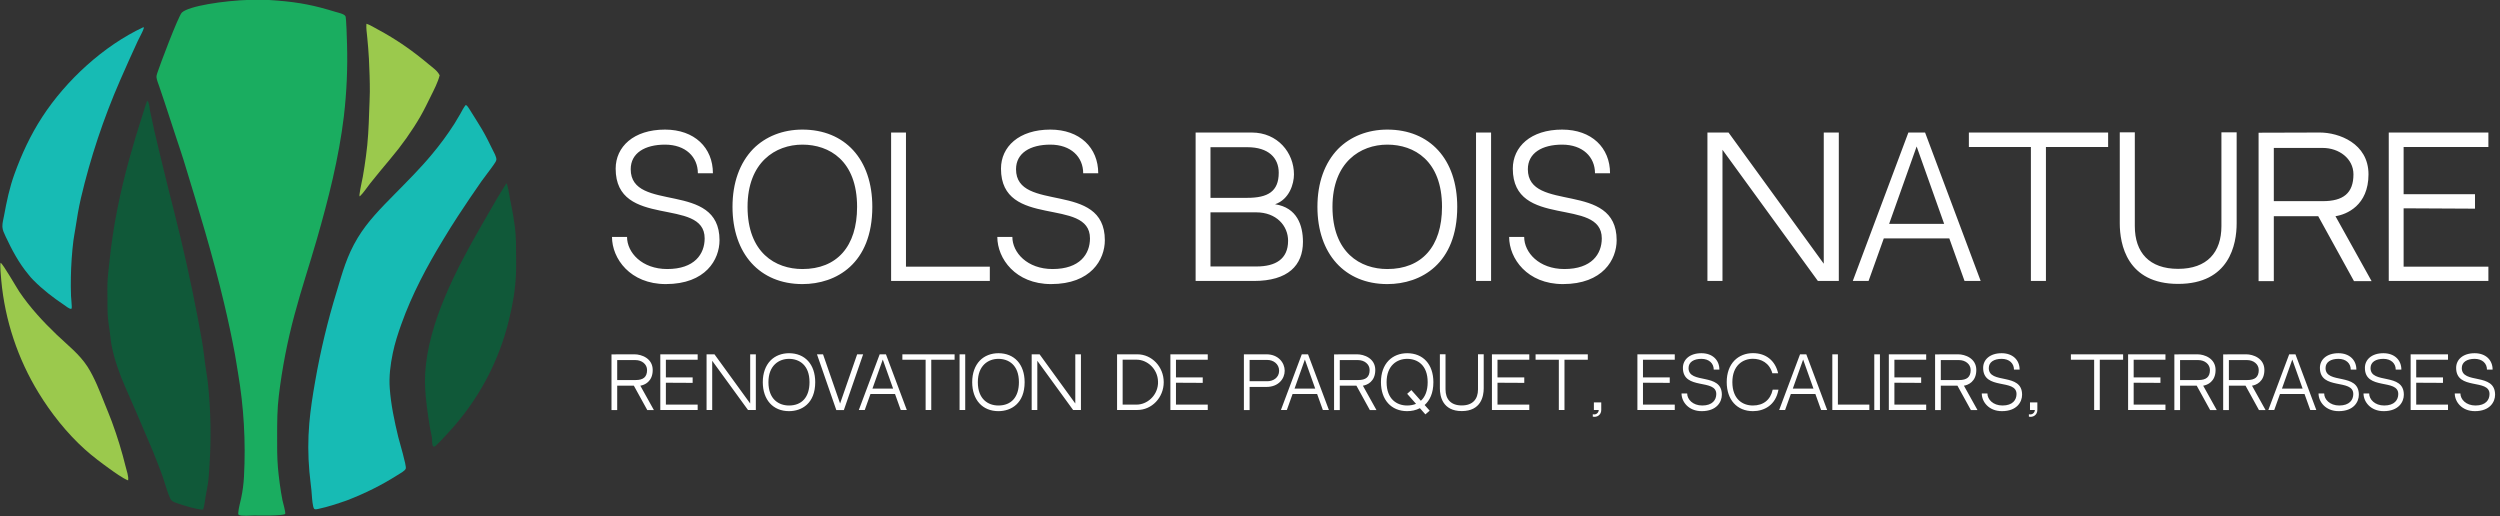
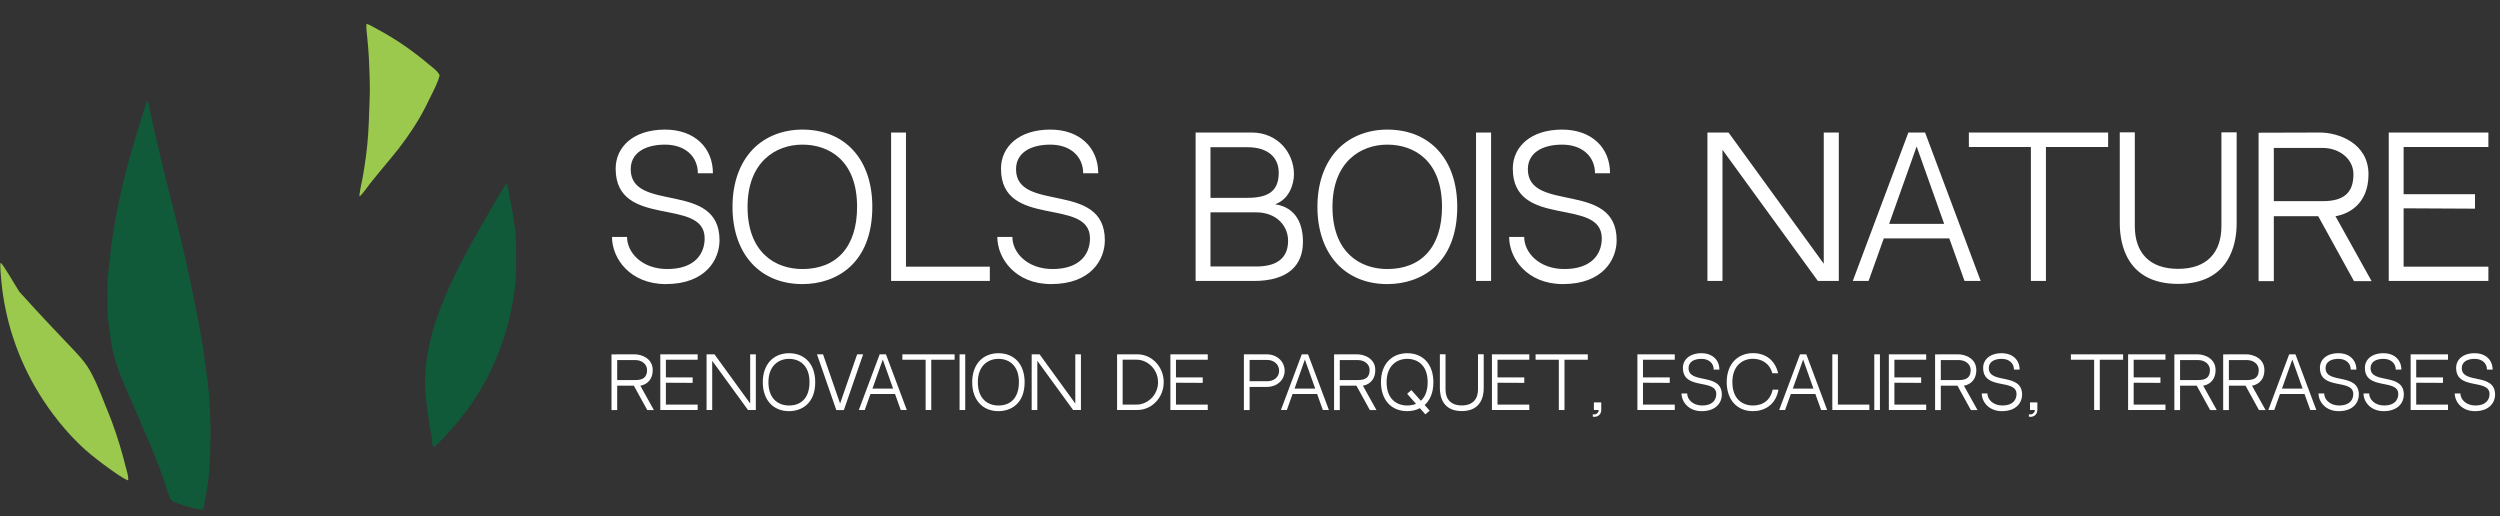
<svg xmlns="http://www.w3.org/2000/svg" width="436" height="90" viewBox="0 0 436 90" fill="none">
  <rect x="0" y="0" width="436" height="90" fill="#333333" stroke="none" />
  <g clip-path="url(#clip0_1117_32)">
-     <path d="M43.633 -0.03C45.434 -0.087 46.448 -0.045 48.244 0.094C52.319 0.407 54.953 0.978 58.518 2.072C58.944 2.203 60.016 2.414 60.249 2.823C60.404 3.094 60.502 7.049 60.519 7.61C60.647 11.848 60.463 16.09 59.969 20.302C59.095 27.554 57.282 34.68 55.27 41.69C54 46.112 52.538 50.476 51.353 54.924C50.114 59.535 49.205 64.228 48.632 68.968C48.34 71.302 48.335 73.656 48.333 76.004C48.331 77.836 48.313 79.673 48.468 81.501C48.617 83.264 48.918 85.496 49.258 87.228C49.356 87.73 49.822 89.226 49.741 89.633C49.217 89.981 45.291 89.92 44.361 89.898C43.815 89.905 42.006 90.057 41.625 89.781C41.531 89.713 41.55 89.506 41.557 89.404C41.619 88.558 41.891 87.686 42.063 86.857C42.321 85.63 42.484 84.386 42.551 83.134C42.878 77.056 42.525 70.96 41.498 64.959C41.316 63.931 41.176 62.896 40.989 61.87C40.44 58.873 39.786 55.861 39.085 52.895C37.095 44.48 34.561 36.24 32.036 27.976C31.637 26.672 31.181 25.384 30.757 24.087L28.705 17.836L27.76 15.04C27.597 14.556 27.36 14.016 27.296 13.51C27.261 13.236 27.37 12.931 27.453 12.671C27.854 11.421 31.089 2.814 31.713 2.199C32.866 1.062 38.899 0.118 43.633 -0.03Z" fill="#1AAD60" />
-     <path d="M81.216 18.317C81.409 18.355 81.521 18.531 81.632 18.679C81.727 18.806 81.811 18.94 81.893 19.074C82.614 20.254 83.383 21.398 84.08 22.594C84.743 23.73 85.322 24.9 85.896 26.082C86.118 26.541 86.61 27.351 86.567 27.864C86.546 28.118 86.235 28.528 86.09 28.74C85.413 29.729 84.643 30.662 83.951 31.643C82.551 33.646 81.183 35.67 79.846 37.716C78.963 39.041 78.139 40.407 77.31 41.766C74.434 46.478 71.861 51.318 69.998 56.525C69.41 58.168 68.863 59.85 68.509 61.56C68.081 63.622 67.82 65.649 67.975 67.755C68.183 70.588 68.785 73.437 69.451 76.195C69.65 77.022 70.918 81.207 70.769 81.711C70.646 82.126 69.706 82.608 69.347 82.837C66.527 84.635 63.629 86.059 60.511 87.265C58.88 87.835 57.197 88.398 55.505 88.756C55.348 88.789 54.965 88.881 54.837 88.774C54.704 88.663 54.652 88.456 54.616 88.293C54.421 87.404 54.404 86.442 54.316 85.535C54.21 84.438 54.054 83.347 53.957 82.249C53.708 79.457 53.702 76.648 53.939 73.855C54.151 71.389 54.535 68.948 54.963 66.514C55.881 61.236 57.13 56.022 58.702 50.9C59.743 47.441 60.479 44.64 62.384 41.481C64.109 38.622 66.446 36.277 68.773 33.913C71.017 31.633 73.304 29.362 75.345 26.896C76.753 25.219 78.051 23.453 79.232 21.61C79.599 21.025 79.953 20.431 80.292 19.83C80.579 19.322 80.84 18.765 81.216 18.317Z" fill="#17BBB4" />
    <path d="M25.67 17.568C25.737 17.62 25.775 17.659 25.82 17.734C26.041 18.108 26.073 18.875 26.164 19.309L26.876 22.636C27.372 24.851 27.936 27.049 28.462 29.258C29.06 31.739 29.677 34.216 30.315 36.688C31.884 42.861 33.27 49.079 34.472 55.334L35.206 59.36C35.458 60.775 35.611 62.169 35.792 63.594C35.927 64.653 36.139 65.7 36.252 66.762C36.756 71.513 36.852 76.298 36.54 81.066C36.469 82.107 36.426 83.16 36.284 84.194C36.179 84.964 35.998 85.721 35.873 86.487C35.743 87.287 35.662 88.109 35.426 88.887C34.305 88.879 31.974 88.134 30.882 87.751C30.725 87.699 30.567 87.644 30.413 87.582C30.102 87.456 29.825 87.253 29.683 86.94C29.159 85.777 28.839 84.472 28.422 83.266C27.906 81.776 27.292 80.31 26.723 78.839C26.409 78.028 26.041 77.242 25.707 76.44C24.452 73.419 23.124 70.433 21.818 67.434C20.809 65.118 19.986 62.822 19.48 60.341C19.328 59.598 19.276 58.835 19.174 58.084C19.032 57.028 18.846 55.967 18.782 54.904C18.727 54.004 18.751 53.094 18.742 52.192C18.732 51.008 18.698 49.788 18.782 48.606C18.852 47.629 18.987 46.649 19.085 45.673C19.697 39.552 20.903 33.715 22.53 27.788C23.227 25.252 23.974 22.762 24.793 20.261C25.084 19.371 25.327 18.438 25.67 17.568Z" fill="#105939" />
-     <path d="M24.984 4.751C25.071 4.782 25.028 4.755 25.101 4.848C24.934 5.485 24.326 6.493 24.028 7.148C22.984 9.443 21.927 11.722 20.934 14.04C18.052 20.649 15.771 27.502 14.12 34.518C13.711 36.287 13.412 38.082 13.143 39.875C13.039 40.567 12.892 41.253 12.805 41.947C12.558 43.896 12.389 46.358 12.362 48.318C12.347 49.419 12.335 50.534 12.387 51.634C12.415 52.228 12.504 52.823 12.515 53.417C12.518 53.572 12.526 53.717 12.456 53.859C12.435 53.862 12.415 53.867 12.395 53.867C12.053 53.872 11.46 53.371 11.17 53.176C9.224 51.865 7.465 50.522 5.815 48.851C5.511 48.576 5.242 48.214 4.977 47.898C3.276 45.864 2.063 43.556 0.944 41.169C0.711 40.673 0.442 40.116 0.418 39.559C0.392 38.908 0.594 38.22 0.711 37.583C1.159 35.139 1.668 32.708 2.516 30.367C3.794 26.84 5.321 23.543 7.373 20.389C11.515 14.021 18.066 7.986 24.984 4.751Z" fill="#17BBB4" />
    <path d="M88.221 32.12C88.221 32.12 88.327 31.803 88.439 32.183C88.756 33.258 88.877 34.472 89.119 35.578C89.391 36.822 89.661 38.432 89.811 39.699C90.01 41.376 90.009 43.102 90.011 44.789C90.012 45.755 90.037 46.729 89.993 47.693C89.863 50.544 89.441 53.09 88.747 55.855C86.974 63.144 83.366 69.859 78.266 75.367C77.485 76.218 76.713 77.078 75.859 77.859C75.761 77.876 75.686 77.874 75.588 77.869C75.493 77.773 75.458 77.737 75.426 77.601C75.324 77.168 75.384 76.691 75.316 76.25C75.231 75.696 75.084 75.147 74.986 74.594C74.773 73.38 74.601 72.147 74.448 70.924C74.203 68.971 74.036 67.052 74.153 65.082C74.679 56.238 79.613 46.879 83.964 39.326L86.704 34.578C87.183 33.761 88.221 32.12 88.221 32.12Z" fill="#105939" />
-     <path d="M0.099 45.819C0.509 46 2.912 50.201 3.372 50.881C5.226 53.618 7.496 56.081 9.881 58.363C11.748 60.15 13.836 61.745 15.255 63.939C16.442 65.775 17.445 68.334 18.248 70.374C18.664 71.43 19.115 72.475 19.509 73.54C20.461 76.12 21.267 78.751 21.923 81.422C22.079 82.056 22.475 83.144 22.34 83.778C21.492 83.476 19.861 82.298 19.08 81.737C17.595 80.672 16.117 79.557 14.759 78.334C11.672 75.554 8.891 72.043 6.731 68.507C3.089 62.555 0.862 55.847 0.222 48.901C0.171 48.3 -0.025 46.328 0.099 45.819Z" fill="#9BC94D" />
+     <path d="M0.099 45.819C0.509 46 2.912 50.201 3.372 50.881C11.748 60.15 13.836 61.745 15.255 63.939C16.442 65.775 17.445 68.334 18.248 70.374C18.664 71.43 19.115 72.475 19.509 73.54C20.461 76.12 21.267 78.751 21.923 81.422C22.079 82.056 22.475 83.144 22.34 83.778C21.492 83.476 19.861 82.298 19.08 81.737C17.595 80.672 16.117 79.557 14.759 78.334C11.672 75.554 8.891 72.043 6.731 68.507C3.089 62.555 0.862 55.847 0.222 48.901C0.171 48.3 -0.025 46.328 0.099 45.819Z" fill="#9BC94D" />
    <path d="M63.906 4.145C63.928 4.152 63.949 4.158 63.97 4.166C64.611 4.388 65.229 4.78 65.827 5.101C69.076 6.839 71.961 8.847 74.778 11.22C75.442 11.779 76.299 12.339 76.678 13.14C76.354 14.385 75.701 15.635 75.13 16.786C74.554 17.948 73.987 19.137 73.341 20.262C71.898 22.775 69.995 25.449 68.116 27.656C66.91 29.087 65.722 30.534 64.552 31.995C63.96 32.741 63.439 33.582 62.752 34.245L62.726 34.235C62.648 34.093 62.703 33.877 62.724 33.72C62.858 32.736 63.103 31.769 63.281 30.792C63.494 29.622 63.66 28.414 63.824 27.235C64.187 24.643 64.305 22.089 64.382 19.476C64.415 18.331 64.49 17.188 64.499 16.042C64.512 14.119 64.426 12.187 64.342 10.265C64.287 9.002 64.158 7.737 64.043 6.478C63.974 5.726 63.833 4.895 63.906 4.145Z" fill="#9BC94D" />
  </g>
  <path d="M109.996 29.512C109.996 37.192 125.484 31.432 125.484 41.896C125.484 45.256 123.084 49.544 116.108 49.544C109.9 49.544 106.732 45.096 106.732 41.32H109.356C109.356 44.04 111.948 46.92 116.364 46.92C121.132 46.92 122.892 44.296 122.892 41.576C122.892 34.28 107.372 40.008 107.372 29.416C107.372 25.608 110.476 22.601 115.98 22.601C121.132 22.601 124.332 25.768 124.332 30.216H121.708C121.708 27.368 119.564 25.224 115.98 25.224C112.46 25.224 109.996 26.696 109.996 29.512ZM139.941 22.601C147.333 22.601 152.132 27.752 152.132 36.072C152.132 45.992 145.829 49.544 139.941 49.544C132.517 49.544 127.749 44.264 127.749 36.072C127.749 31.88 128.997 28.424 131.333 25.992C133.509 23.785 136.549 22.601 139.941 22.601ZM139.941 46.92C145.925 46.92 149.476 43.016 149.476 36.072C149.476 28.008 144.613 25.224 139.941 25.224C135.237 25.224 130.373 28.296 130.373 36.072C130.373 44.072 135.237 46.92 139.941 46.92ZM158.001 23.113V46.504H172.625V49H155.409V23.113H158.001ZM177.196 29.512C177.196 37.192 192.684 31.432 192.684 41.896C192.684 45.256 190.284 49.544 183.308 49.544C177.1 49.544 173.932 45.096 173.932 41.32H176.556C176.556 44.04 179.148 46.92 183.564 46.92C188.332 46.92 190.092 44.296 190.092 41.576C190.092 34.28 174.572 40.008 174.572 29.416C174.572 25.608 177.676 22.601 183.18 22.601C188.332 22.601 191.532 25.768 191.532 30.216H188.908C188.908 27.368 186.764 25.224 183.18 25.224C179.66 25.224 177.196 26.696 177.196 29.512ZM222.371 35.624C226.211 36.2 227.235 39.304 227.235 42.184C227.235 46.28 224.643 49 218.66 49H208.516V23.113H218.308C222.819 23.113 225.667 26.632 225.667 30.408C225.667 32.072 224.867 34.76 222.371 35.624ZM217.54 25.672H211.108V34.504C213.188 34.504 215.94 34.504 217.508 34.504C221.092 34.504 223.011 33.416 223.011 30.12C223.011 27.528 221.22 25.672 217.54 25.672ZM219.14 46.472C222.403 46.472 224.643 45.224 224.643 41.992C224.643 39.368 222.595 37.032 219.076 37.032H211.108V46.472H219.14ZM241.951 22.601C249.343 22.601 254.143 27.752 254.143 36.072C254.143 45.992 247.839 49.544 241.951 49.544C234.527 49.544 229.759 44.264 229.759 36.072C229.759 31.88 231.007 28.424 233.343 25.992C235.519 23.785 238.559 22.601 241.951 22.601ZM241.951 46.92C247.935 46.92 251.487 43.016 251.487 36.072C251.487 28.008 246.623 25.224 241.951 25.224C237.247 25.224 232.383 28.296 232.383 36.072C232.383 44.072 237.247 46.92 241.951 46.92ZM260.044 49H257.42V23.113H260.044V49ZM266.457 29.512C266.457 37.192 281.944 31.432 281.944 41.896C281.944 45.256 279.544 49.544 272.568 49.544C266.361 49.544 263.193 45.096 263.193 41.32H265.817C265.817 44.04 268.409 46.92 272.824 46.92C277.592 46.92 279.352 44.296 279.352 41.576C279.352 34.28 263.833 40.008 263.833 29.416C263.833 25.608 266.937 22.601 272.44 22.601C277.592 22.601 280.792 25.768 280.792 30.216H278.168C278.168 27.368 276.024 25.224 272.44 25.224C268.921 25.224 266.457 26.696 266.457 29.512ZM317.04 49L300.4 26.12V49H297.776V23.113H301.456L318.064 45.992V23.113H320.688V49H317.04ZM339.958 41.576H328.534L325.878 49H323.126L332.822 23.113H335.734L345.43 49H342.614L339.958 41.576ZM334.262 25.544L329.462 39.048H339.062L334.262 25.544ZM367.658 25.64H356.811V49H354.187V25.64H343.371V23.113H367.658V25.64ZM387.416 39.432V23.081H390.072V38.952C390.072 42.6 388.824 49.512 379.864 49.512C370.936 49.512 369.688 42.6 369.688 38.952V23.081H372.312V39.432C372.312 44.04 374.84 46.888 379.864 46.888C384.92 46.888 387.416 44.008 387.416 39.432ZM407.305 37.704L413.609 49.032H410.537L404.297 37.704H407.305ZM413.065 30.408C413.065 35.848 409.225 37.416 407.305 37.704H398.537H396.553V49.032H393.897V23.145L404.585 23.113C407.849 23.113 413.065 24.968 413.065 30.408ZM405.097 35.08C408.649 35.08 410.441 33.704 410.441 30.408C410.441 27.624 407.881 25.8 405.097 25.8H396.553V35.08H405.097ZM419.191 25.64V33.864H431.639V36.392L419.191 36.328V46.504H433.975V49H416.599V23.113H433.975V25.64H419.191Z" fill="white" />
  <path d="M111.672 67.264L114.036 71.512H112.884L110.544 67.264H111.672ZM113.832 64.528C113.832 66.568 112.392 67.156 111.672 67.264H108.384H107.64V71.512H106.644V61.804L110.652 61.792C111.876 61.792 113.832 62.488 113.832 64.528ZM110.844 66.28C112.176 66.28 112.848 65.764 112.848 64.528C112.848 63.484 111.888 62.8 110.844 62.8H107.64V66.28H110.844ZM116.129 62.74V65.824H120.797V66.772L116.129 66.748V70.564H121.673V71.5H115.157V61.792H121.673V62.74H116.129ZM130.449 71.5L124.209 62.92V71.5H123.225V61.792H124.605L130.833 70.372V61.792H131.817V71.5H130.449ZM137.603 61.6C140.375 61.6 142.175 63.532 142.175 66.652C142.175 70.372 139.811 71.704 137.603 71.704C134.819 71.704 133.031 69.724 133.031 66.652C133.031 65.08 133.499 63.784 134.375 62.872C135.191 62.044 136.331 61.6 137.603 61.6ZM137.603 70.72C139.847 70.72 141.179 69.256 141.179 66.652C141.179 63.628 139.355 62.584 137.603 62.584C135.839 62.584 134.015 63.736 134.015 66.652C134.015 69.652 135.839 70.72 137.603 70.72ZM149.488 61.792H150.532L147.172 71.512H145.852L142.48 61.792H143.536L146.512 70.372L149.488 61.792ZM156.093 68.716H151.809L150.813 71.5H149.781L153.417 61.792H154.509L158.145 71.5H157.089L156.093 68.716ZM153.957 62.704L152.157 67.768H155.757L153.957 62.704ZM166.481 62.74H162.413V71.5H161.429V62.74H157.373V61.792H166.481V62.74ZM168.334 71.5H167.35V61.792H168.334V71.5ZM174.123 61.6C176.895 61.6 178.695 63.532 178.695 66.652C178.695 70.372 176.331 71.704 174.123 71.704C171.339 71.704 169.551 69.724 169.551 66.652C169.551 65.08 170.019 63.784 170.895 62.872C171.711 62.044 172.851 61.6 174.123 61.6ZM174.123 70.72C176.367 70.72 177.699 69.256 177.699 66.652C177.699 63.628 175.875 62.584 174.123 62.584C172.359 62.584 170.535 63.736 170.535 66.652C170.535 69.652 172.359 70.72 174.123 70.72ZM187.148 71.5L180.908 62.92V71.5H179.924V61.792H181.304L187.532 70.372V61.792H188.516V71.5H187.148ZM202.953 66.652C202.953 69.328 200.889 71.5 198.357 71.5H194.817V61.792H198.357C200.889 61.792 202.953 63.976 202.953 66.652ZM195.789 62.728V70.564H198.225C200.001 70.564 201.753 69.1 201.945 67.048V67.012V67C201.945 66.988 201.945 66.988 201.945 66.976V66.964L201.957 66.94C201.957 66.856 201.957 66.76 201.957 66.652C201.957 66.628 201.957 66.592 201.957 66.568V66.544V66.532V66.52C201.897 64.36 200.109 62.728 198.225 62.728H195.789ZM205.088 62.74V65.824H209.756V66.772L205.088 66.748V70.564H210.632V71.5H204.116V61.792H210.632V62.74H205.088ZM220.871 61.792C222.935 61.792 224.051 63.268 224.051 64.66C224.051 66.052 222.959 67.48 220.883 67.48H217.931V71.512H216.935V61.792H220.871ZM221.063 66.484C222.011 66.484 223.079 65.884 223.079 64.66C223.079 63.424 221.999 62.776 221.063 62.776H217.931V66.484H221.063ZM229.707 68.716H225.423L224.427 71.5H223.395L227.031 61.792H228.123L231.759 71.5H230.703L229.707 68.716ZM227.571 62.704L225.771 67.768H229.371L227.571 62.704ZM237.689 67.264L240.053 71.512H238.901L236.561 67.264H237.689ZM239.849 64.528C239.849 66.568 238.409 67.156 237.689 67.264H234.401H233.657V71.512H232.661V61.804L236.669 61.792C237.893 61.792 239.849 62.488 239.849 64.528ZM236.861 66.28C238.193 66.28 238.865 65.764 238.865 64.528C238.865 63.484 237.905 62.8 236.861 62.8H233.657V66.28H236.861ZM249.982 66.652C249.982 68.56 249.358 69.832 248.458 70.636L249.334 71.62L248.59 72.268L247.63 71.188C246.934 71.548 246.166 71.704 245.41 71.704C242.626 71.704 240.838 69.724 240.838 66.652C240.838 65.08 241.294 63.784 242.182 62.872C242.998 62.044 244.138 61.6 245.41 61.6C248.182 61.6 249.982 63.532 249.982 66.652ZM245.41 70.72C245.986 70.72 246.502 70.612 246.958 70.432L245.41 68.68L246.142 68.032L247.798 69.892C248.566 69.208 248.986 68.104 248.986 66.652C248.986 63.628 247.162 62.584 245.41 62.584C243.646 62.584 241.822 63.736 241.822 66.652C241.822 69.652 243.646 70.72 245.41 70.72ZM257.763 67.912V61.78H258.759V67.732C258.759 69.1 258.291 71.692 254.931 71.692C251.583 71.692 251.115 69.1 251.115 67.732V61.78H252.099V67.912C252.099 69.64 253.047 70.708 254.931 70.708C256.827 70.708 257.763 69.628 257.763 67.912ZM261.165 62.74V65.824H265.833V66.772L261.165 66.748V70.564H266.709V71.5H260.193V61.792H266.709V62.74H261.165ZM276.913 62.74H272.845V71.5H271.861V62.74H267.805V61.792H276.913V62.74ZM277.974 70.18H279.258V71.5C279.258 72.364 278.514 72.832 277.782 72.664V72.244C278.334 72.388 278.79 72.028 278.826 71.5H277.974V70.18ZM286.535 62.74V65.824H291.203V66.772L286.535 66.748V70.564H292.079V71.5H285.563V61.792H292.079V62.74H286.535ZM294.483 64.192C294.483 67.072 300.291 64.912 300.291 68.836C300.291 70.096 299.391 71.704 296.775 71.704C294.447 71.704 293.259 70.036 293.259 68.62H294.243C294.243 69.64 295.215 70.72 296.871 70.72C298.659 70.72 299.319 69.736 299.319 68.716C299.319 65.98 293.499 68.128 293.499 64.156C293.499 62.728 294.663 61.6 296.727 61.6C298.659 61.6 299.859 62.788 299.859 64.456H298.875C298.875 63.388 298.071 62.584 296.727 62.584C295.407 62.584 294.483 63.136 294.483 64.192ZM309.156 67.96H310.164C309.672 70.696 307.632 71.704 305.712 71.704C302.928 71.704 301.14 69.712 301.14 66.64C301.14 65.08 301.608 63.772 302.484 62.872C303.3 62.044 304.44 61.588 305.712 61.588C307.992 61.588 309.6 62.896 310.104 65.092H309.096C308.58 63.256 307.116 62.572 305.7 62.572C303.948 62.572 302.124 63.736 302.124 66.64C302.124 69.652 303.948 70.72 305.7 70.72C307.536 70.72 308.772 69.736 309.156 67.96ZM316.603 68.716H312.319L311.323 71.5H310.291L313.927 61.792H315.019L318.655 71.5H317.599L316.603 68.716ZM314.467 62.704L312.667 67.768H316.267L314.467 62.704ZM320.529 61.792V70.564H326.013V71.5H319.557V61.792H320.529ZM327.859 71.5H326.875V61.792H327.859V71.5ZM330.384 62.74V65.824H335.052V66.772L330.384 66.748V70.564H335.928V71.5H329.412V61.792H335.928V62.74H330.384ZM342.508 67.264L344.872 71.512H343.72L341.38 67.264H342.508ZM344.668 64.528C344.668 66.568 343.228 67.156 342.508 67.264H339.22H338.476V71.512H337.48V61.804L341.488 61.792C342.712 61.792 344.668 62.488 344.668 64.528ZM341.68 66.28C343.012 66.28 343.684 65.764 343.684 64.528C343.684 63.484 342.724 62.8 341.68 62.8H338.476V66.28H341.68ZM346.845 64.192C346.845 67.072 352.653 64.912 352.653 68.836C352.653 70.096 351.753 71.704 349.137 71.704C346.809 71.704 345.621 70.036 345.621 68.62H346.605C346.605 69.64 347.577 70.72 349.233 70.72C351.021 70.72 351.681 69.736 351.681 68.716C351.681 65.98 345.861 68.128 345.861 64.156C345.861 62.728 347.025 61.6 349.089 61.6C351.021 61.6 352.221 62.788 352.221 64.456H351.237C351.237 63.388 350.433 62.584 349.089 62.584C347.769 62.584 346.845 63.136 346.845 64.192ZM354.031 70.18H355.315V71.5C355.315 72.364 354.571 72.832 353.839 72.664V72.244C354.391 72.388 354.847 72.028 354.883 71.5H354.031V70.18ZM370.271 62.74H366.203V71.5H365.219V62.74H361.163V61.792H370.271V62.74ZM372.112 62.74V65.824H376.78V66.772L372.112 66.748V70.564H377.656V71.5H371.14V61.792H377.656V62.74H372.112ZM384.236 67.264L386.6 71.512H385.448L383.108 67.264H384.236ZM386.396 64.528C386.396 66.568 384.956 67.156 384.236 67.264H380.948H380.204V71.512H379.208V61.804L383.216 61.792C384.44 61.792 386.396 62.488 386.396 64.528ZM383.408 66.28C384.74 66.28 385.412 65.764 385.412 64.528C385.412 63.484 384.452 62.8 383.408 62.8H380.204V66.28H383.408ZM392.749 67.264L395.113 71.512H393.961L391.621 67.264H392.749ZM394.909 64.528C394.909 66.568 393.469 67.156 392.749 67.264H389.461H388.718V71.512H387.722V61.804L391.729 61.792C392.953 61.792 394.909 62.488 394.909 64.528ZM391.921 66.28C393.253 66.28 393.925 65.764 393.925 64.528C393.925 63.484 392.965 62.8 391.921 62.8H388.718V66.28H391.921ZM401.911 68.716H397.627L396.631 71.5H395.599L399.235 61.792H400.327L403.963 71.5H402.907L401.911 68.716ZM399.775 62.704L397.975 67.768H401.575L399.775 62.704ZM405.577 64.192C405.577 67.072 411.384 64.912 411.384 68.836C411.384 70.096 410.485 71.704 407.869 71.704C405.541 71.704 404.353 70.036 404.353 68.62H405.337C405.337 69.64 406.309 70.72 407.965 70.72C409.753 70.72 410.413 69.736 410.413 68.716C410.413 65.98 404.593 68.128 404.593 64.156C404.593 62.728 405.757 61.6 407.821 61.6C409.753 61.6 410.952 62.788 410.952 64.456H409.969C409.969 63.388 409.165 62.584 407.821 62.584C406.501 62.584 405.577 63.136 405.577 64.192ZM413.422 64.192C413.422 67.072 419.23 64.912 419.23 68.836C419.23 70.096 418.33 71.704 415.714 71.704C413.386 71.704 412.198 70.036 412.198 68.62H413.182C413.182 69.64 414.154 70.72 415.81 70.72C417.598 70.72 418.258 69.736 418.258 68.716C418.258 65.98 412.438 68.128 412.438 64.156C412.438 62.728 413.602 61.6 415.666 61.6C417.598 61.6 418.798 62.788 418.798 64.456H417.814C417.814 63.388 417.01 62.584 415.666 62.584C414.346 62.584 413.422 63.136 413.422 64.192ZM421.387 62.74V65.824H426.055V66.772L421.387 66.748V70.564H426.931V71.5H420.415V61.792H426.931V62.74H421.387ZM429.335 64.192C429.335 67.072 435.143 64.912 435.143 68.836C435.143 70.096 434.243 71.704 431.627 71.704C429.299 71.704 428.111 70.036 428.111 68.62H429.095C429.095 69.64 430.067 70.72 431.723 70.72C433.511 70.72 434.171 69.736 434.171 68.716C434.171 65.98 428.351 68.128 428.351 64.156C428.351 62.728 429.515 61.6 431.579 61.6C433.511 61.6 434.711 62.788 434.711 64.456H433.727C433.727 63.388 432.923 62.584 431.579 62.584C430.259 62.584 429.335 63.136 429.335 64.192Z" fill="white" />
  <defs>
    <clipPath id="clip0_1117_32">
      <rect width="89.996" height="90" fill="white" />
    </clipPath>
  </defs>
</svg>